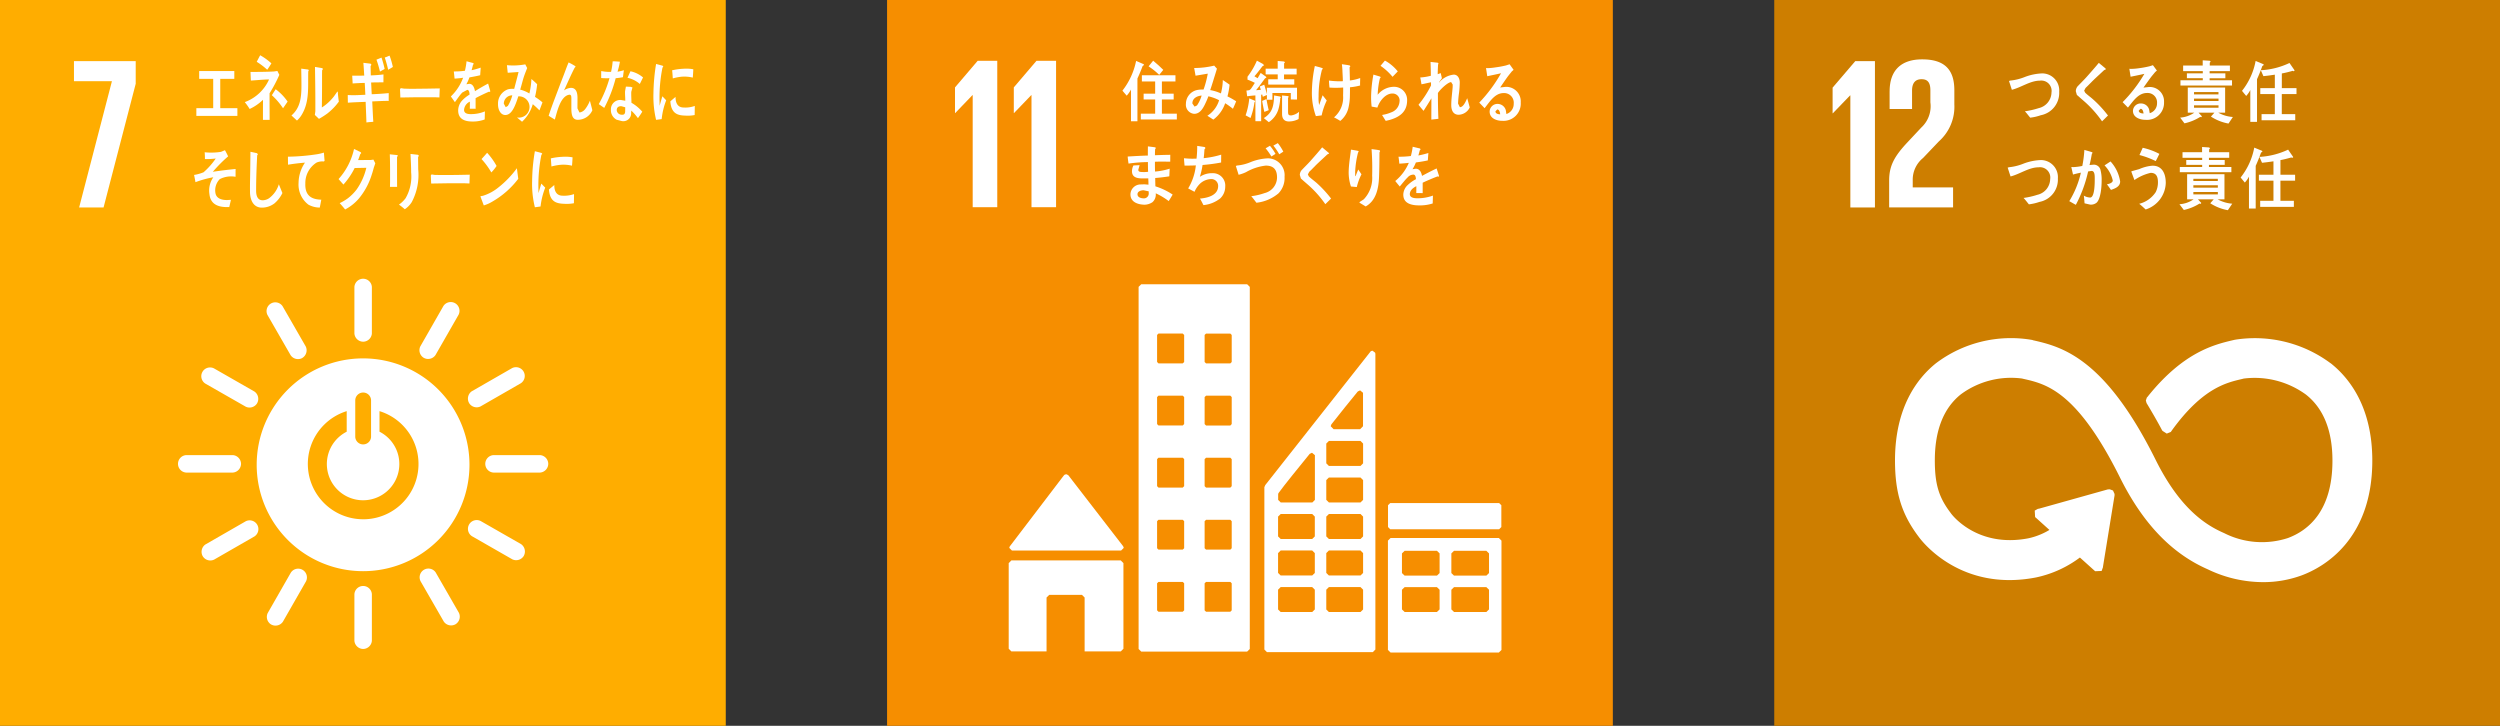
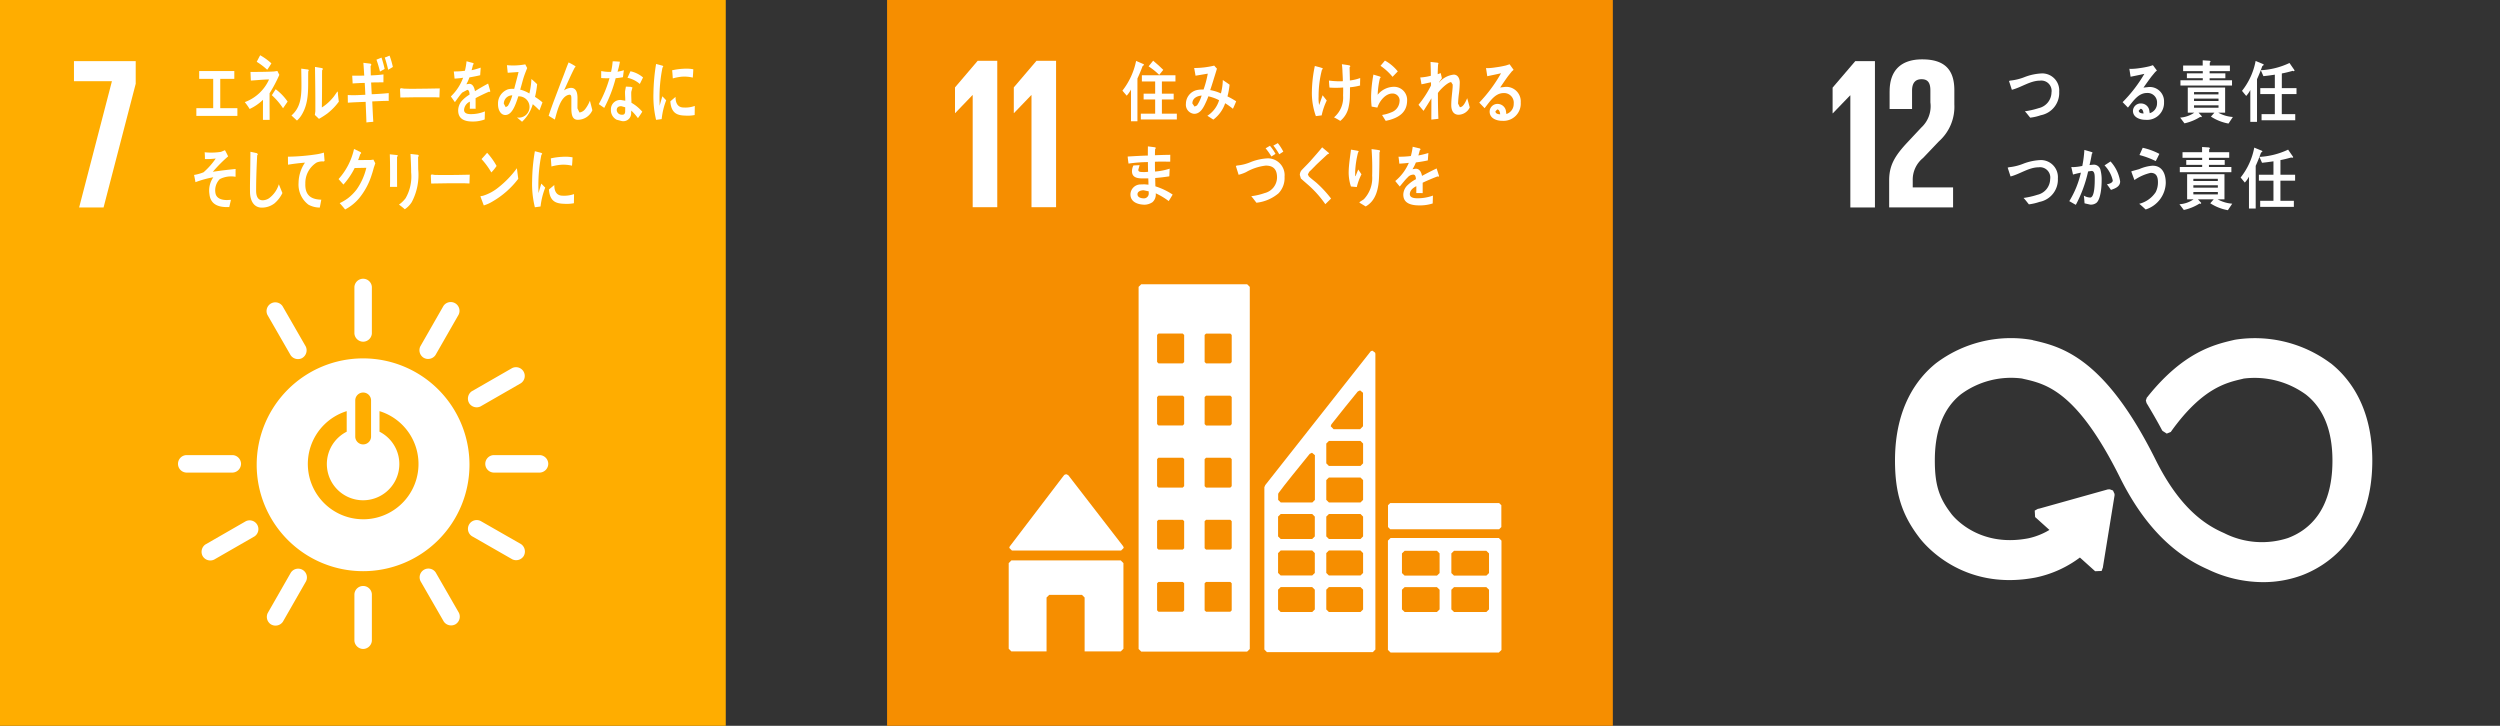
<svg xmlns="http://www.w3.org/2000/svg" width="363.727" height="105.595" viewBox="0 0 363.727 105.595">
  <rect x="0" y="0" width="363.727" height="105.595" fill="#333333" stroke="none" />
  <g id="グループ_2174" data-name="グループ 2174" transform="translate(-397.476 -772.913)">
    <rect id="長方形_2950" data-name="長方形 2950" width="105.592" height="105.595" transform="translate(397.476 772.913)" fill="#ffad00" />
    <path id="パス_2753" data-name="パス 2753" d="M424.986,789.71a15.479,15.479,0,1,0,15.469,15.475,15.473,15.473,0,0,0-15.469-15.475m-1.149,6.118a1.15,1.15,0,0,1,2.3,0v5.314a1.152,1.152,0,0,1-2.3,0Zm1.149,17.288a8.048,8.048,0,0,1-2.393-15.732v2.993a5.273,5.273,0,1,0,4.771,0v-2.992a8.046,8.046,0,0,1-2.378,15.735" transform="translate(25.325 35.345)" fill="#fff" />
    <path id="パス_2754" data-name="パス 2754" d="M414.985,795.513a1.291,1.291,0,0,0-1.2-1.27h-6.77a1.273,1.273,0,0,0,0,2.542h6.77a1.292,1.292,0,0,0,1.2-1.273" transform="translate(17.56 44.884)" fill="#fff" />
    <path id="パス_2755" data-name="パス 2755" d="M429.384,795.513a1.291,1.291,0,0,0-1.192-1.27h-6.77a1.273,1.273,0,0,0,0,2.542h6.77a1.292,1.292,0,0,0,1.192-1.273" transform="translate(47.859 44.884)" fill="#fff" />
    <path id="パス_2756" data-name="パス 2756" d="M415.362,809.541a1.293,1.293,0,0,0,1.266-1.192v-6.771a1.273,1.273,0,0,0-2.542,0v6.771a1.3,1.3,0,0,0,1.276,1.192" transform="translate(34.952 57.791)" fill="#fff" />
    <path id="パス_2757" data-name="パス 2757" d="M427.529,802.481a1.307,1.307,0,0,0-.4-1.695l-5.88-3.365a1.275,1.275,0,0,0-1.27,2.207L425.866,803a1.3,1.3,0,0,0,1.664-.515" transform="translate(46.159 51.295)" fill="#fff" />
    <path id="パス_2758" data-name="パス 2758" d="M410.626,807.686a1.3,1.3,0,0,0,1.692-.4l3.365-5.876a1.275,1.275,0,0,0-2.207-1.27l-3.365,5.883a1.294,1.294,0,0,0,.515,1.667" transform="translate(26.312 56.089)" fill="#fff" />
    <path id="パス_2759" data-name="パス 2759" d="M422.353,807.667a1.3,1.3,0,0,0,.509-1.664l-3.38-5.874a1.275,1.275,0,0,0-2.207,1.267l3.384,5.876a1.294,1.294,0,0,0,1.695.394" transform="translate(41.386 56.076)" fill="#fff" />
    <path id="パス_2760" data-name="パス 2760" d="M407.086,802.509a1.288,1.288,0,0,0,1.661.506l5.876-3.377a1.275,1.275,0,0,0-1.266-2.207l-5.876,3.381a1.3,1.3,0,0,0-.394,1.7" transform="translate(19.88 51.317)" fill="#fff" />
    <path id="パス_2761" data-name="パス 2761" d="M415.362,795.14a1.288,1.288,0,0,0,1.266-1.189v-6.77a1.273,1.273,0,0,0-2.542,0v6.77a1.292,1.292,0,0,0,1.276,1.189" transform="translate(34.952 27.488)" fill="#fff" />
-     <path id="パス_2762" data-name="パス 2762" d="M415.03,795.325a1.3,1.3,0,0,0-.4-1.692l-5.879-3.365a1.275,1.275,0,0,0-1.27,2.207l5.886,3.365a1.286,1.286,0,0,0,1.664-.515" transform="translate(19.862 36.243)" fill="#fff" />
    <path id="パス_2763" data-name="パス 2763" d="M417.777,795.186a1.3,1.3,0,0,0,1.692-.4l3.368-5.88a1.276,1.276,0,0,0-2.21-1.266l-3.365,5.882a1.293,1.293,0,0,0,.515,1.664" transform="translate(41.362 29.792)" fill="#fff" />
    <path id="パス_2764" data-name="パス 2764" d="M415.177,795.185a1.3,1.3,0,0,0,.506-1.664l-3.381-5.876a1.274,1.274,0,0,0-2.2,1.27l3.38,5.873a1.3,1.3,0,0,0,1.7.4" transform="translate(26.28 29.808)" fill="#fff" />
    <path id="パス_2765" data-name="パス 2765" d="M419.57,795.328a1.288,1.288,0,0,0,1.658.512l5.88-3.38a1.275,1.275,0,0,0-1.266-2.207l-5.876,3.377a1.3,1.3,0,0,0-.394,1.7" transform="translate(46.147 36.212)" fill="#fff" />
    <path id="パス_2766" data-name="パス 2766" d="M400.943,778.7h5.522l-4.771,18.371h3.554l4.678-18v-3.294h-8.984" transform="translate(7.295 6.031)" fill="#fff" />
    <path id="パス_2767" data-name="パス 2767" d="M406.679,782.768v-1.124h2.452v-4.265h-2.039v-1.136h5.11v1.136h-2.046v4.265h2.493v1.124" transform="translate(19.365 7.007)" fill="#fff" />
    <path id="パス_2768" data-name="パス 2768" d="M412.553,781.037v1.186c0,.894.009,1.791.009,2.679h-.972c0-.978,0-1.953.009-2.918a7.137,7.137,0,0,1-1.943,1.338,9.542,9.542,0,0,0-.708-1,6.225,6.225,0,0,0,3.533-3.3c-.882.013-1.769.115-2.651.165-.019-.426-.034-.832-.053-1.257,1.136,0,2.282-.006,3.412-.065l.5-.074.286.565a20.352,20.352,0,0,1-1.422,2.682m-.341-3.421a9.39,9.39,0,0,0-1.527-1.158c.165-.32.329-.636.5-.956a8.848,8.848,0,0,1,1.636,1.18c-.193.32-.4.636-.609.934m2.3,5.6a9.792,9.792,0,0,0-1.627-1.9l.556-.869a7.523,7.523,0,0,1,1.738,1.8Z" transform="translate(24.142 5.448)" fill="#fff" />
    <path id="パス_2769" data-name="パス 2769" d="M413.579,776.7c-.053,2.26.192,4.349-.9,6.224a3.644,3.644,0,0,1-.742.925l-.8-.739c1.208-1.059,1.453-2.421,1.453-4.34,0-.81-.016-1.661-.031-2.477l1.021.134.081.109-.081.165m2.84,6.075a12.079,12.079,0,0,1-1.282.826l-.6-.574.075-.537v-1.344c0-1.686-.028-3.408-.053-5.1l1.074.18.078.13-.115.18c-.012.478-.009.931-.009,1.4,0,1.325-.006,2.688-.031,4.011a7.064,7.064,0,0,0,1.773-1.633l.456-.646.059-.056.04.133c.025.459.081.9.146,1.347a8.541,8.541,0,0,1-1.608,1.676" transform="translate(28.744 6.605)" fill="#fff" />
    <path id="パス_2770" data-name="パス 2770" d="M417.333,782.181c.05,1,.087,1.974.155,2.968-.335.034-.661.046-1,.1-.028-1-.081-2-.112-3-.863.034-1.72.059-2.589.124-.006-.373-.016-.742-.016-1.114l.59.021c.658.016,1.313-.04,1.968-.059-.028-.581-.047-1.142-.087-1.726-.587.006-1.177.043-1.763.078-.009-.373-.043-.758-.059-1.136.581.016,1.164.006,1.748-.012-.037-.627-.075-1.236-.124-1.856l1.052.127.124.161-.127.189c.009.456.025.9.028,1.356.624-.019,1.235-.065,1.847-.143-.006.394,0,.776-.006,1.155-.593,0-1.192,0-1.791.022.034.565.053,1.136.087,1.707.819-.031,1.651-.087,2.471-.167.009.382-.006.763,0,1.136-.792-.012-1.6.047-2.4.074m1.127-4.34a15.686,15.686,0,0,0-.509-1.735l.736-.3a15.943,15.943,0,0,1,.456,1.652Zm1.2-.261c-.146-.605-.307-1.214-.5-1.779l.7-.282a11.882,11.882,0,0,1,.478,1.648Z" transform="translate(34.3 5.483)" fill="#fff" />
    <path id="パス_2771" data-name="パス 2771" d="M421.961,778.4c-.466-.031-.841-.031-1.217-.031-.432-.012-3.427,0-4.47.04-.016-.4-.043-.913-.05-1.214l.112-.149.475.071c.5.031,1.034.022,1.6.022,1.192,0,2.257-.034,3.592-.053-.028.4-.034.909-.047,1.313" transform="translate(39.451 8.691)" fill="#fff" />
    <path id="パス_2772" data-name="パス 2772" d="M424.275,780.266l-.106-.05c-.509.211-1.5.683-1.962.944v1.546l-.841-.009.006-.463v-.562a1.415,1.415,0,0,0-.844,1.2c0,.4.32.612.965.612a5.3,5.3,0,0,0,2.068-.4l-.031,1.176a4.857,4.857,0,0,1-1.776.3c-1.394,0-2.083-.534-2.083-1.611a2.165,2.165,0,0,1,.574-1.441,5.01,5.01,0,0,1,1.083-.866c-.016-.45-.13-.686-.338-.686l-.726.388a7.561,7.561,0,0,0-.549.677c-.261.357-.419.6-.525.72-.127-.186-.32-.459-.584-.829a7.233,7.233,0,0,0,1.785-2.723c-.376.065-.8.1-1.245.13-.031-.382-.075-.733-.112-1.046a10.08,10.08,0,0,0,1.62-.1,9.972,9.972,0,0,0,.236-1.381l.962.261.084.118-.112.152c-.04.167-.1.428-.2.776a10.884,10.884,0,0,0,1.326-.379l-.078,1.105c-.388.1-.913.2-1.565.317a6.361,6.361,0,0,1-.444,1l.407-.068c.435,0,.717.354.847,1.074.559-.36,1.2-.729,1.912-1.111l.32,1.12-.081.121" transform="translate(44.465 6.033)" fill="#fff" />
    <path id="パス_2773" data-name="パス 2773" d="M426.843,782.627a11.963,11.963,0,0,0-.968-.9,5.56,5.56,0,0,1-1.562,2.555l-.736-.624a1.55,1.55,0,1,0,.193-3.073c-.112.357-.233.714-.366,1.052-.332.841-.785,1.683-1.552,1.664-.636-.016-1.055-.739-1.034-1.614a2.182,2.182,0,0,1,1.434-2.117,2.654,2.654,0,0,1,.919-.068c.183-.714.456-1.708.633-2.456l-1.574.109-.115-1.105.084.009a9.493,9.493,0,0,0,2.583-.127l.279.534c-.239.618-.428,1.055-.611,1.7-.137.484-.258.971-.407,1.443a4.732,4.732,0,0,1,1.338.562,11.015,11.015,0,0,0,.295-2.111c.289.251.571.494.835.764a13.233,13.233,0,0,1-.311,1.841,8.958,8.958,0,0,1,1.087.8c-.143.385-.289.782-.444,1.17m-5.181-.978.276.506.313-.183a5.929,5.929,0,0,0,.646-1.54,1.219,1.219,0,0,0-1.236,1.217" transform="translate(49.115 6.344)" fill="#fff" />
    <path id="パス_2774" data-name="パス 2774" d="M427.432,784.183c-1.009.006-.941-1.189-.941-2.123v-.922c0-.273.006-.608-.276-.605l-.2.04c-1.139.375-1.574,2.341-1.928,3.576-.307-.177-.605-.366-.9-.546.307-.966.661-1.9,1.018-2.847.4-1.049.795-2.114,1.208-3.166.223-.587.432-1.183.677-1.751a8.8,8.8,0,0,1,.959.534l.056.1-.13.127c-.512.984-.962,2.024-1.425,3.036l-.137.276a2.04,2.04,0,0,1,1.009-.375c.736,0,.962.63.962,1.474,0,.512-.009,1.009-.006,1.512l.289.6a1.268,1.268,0,0,0,.86-.528,4.787,4.787,0,0,0,.661-1.189c.121.466.245.922.357,1.394a2.314,2.314,0,0,1-2.117,1.384" transform="translate(54.113 6.157)" fill="#fff" />
    <path id="パス_2775" data-name="パス 2775" d="M429.057,778.1a9.858,9.858,0,0,1-1.059.146,19.588,19.588,0,0,1-1.664,4.318l-.795-.546a17.145,17.145,0,0,0,1.558-3.775,9.881,9.881,0,0,1-1.208-.022c0-.341,0-.677.006-1.015l.4.065a5.733,5.733,0,0,0,1.031.05,10.041,10.041,0,0,0,.233-1.533c.4,0,.77.034,1.052.056a10.86,10.86,0,0,1-.344,1.456,6.962,6.962,0,0,0,.922-.217c-.047.335-.09.674-.133,1.018m2.179,5.954a7.724,7.724,0,0,0-.969-1.1l-.019.332a1.138,1.138,0,0,1-1.381,1.189l-.714-.186a1.556,1.556,0,0,1-.847-1.475,1.351,1.351,0,0,1,1.459-1.4l.627.108c.009-.462-.05-.925-.028-1.388l.121-.667.686.031.267.087-.009.04-.161.6c-.025.525.025,1.065.025,1.593a5.949,5.949,0,0,1,1.574,1.3c-.193.32-.41.643-.63.938m-1.85-1.58-.534-.152c-.295-.022-.661.053-.7.515a.711.711,0,0,0,.7.717c.279.025.5-.025.525-.453l.012-.627m2.12-3.39a3.935,3.935,0,0,0-1.794-.9l.432-.953a4.125,4.125,0,0,1,1.831.9Z" transform="translate(59.054 6.046)" fill="#fff" />
    <path id="パス_2776" data-name="パス 2776" d="M412.812,787.487a3,3,0,0,1-1.9.664c-1.015,0-1.658-.792-1.714-2.176l-.006-.562c0-.528.006-1.055.019-1.6.025-1.26.037-2.533.047-3.79l.677.146.282.065.127.155-.105.171c-.084,1.7-.152,3.418-.152,5.122,0,.869.289,1.4.956,1.4a1.748,1.748,0,0,0,.91-.286,3.946,3.946,0,0,0,1.44-2.042l.518,1.273a4.549,4.549,0,0,1-1.1,1.456" transform="translate(24.653 14.97)" fill="#fff" />
    <path id="パス_2777" data-name="パス 2777" d="M416.2,781.36l-.084-.015a2.179,2.179,0,0,0-.972.165,3.513,3.513,0,0,0-1.645,3.045c-.078,2.03,1.22,2.316,2.322,2.359-.075.379-.137.77-.227,1.149l-.146-.006a3.49,3.49,0,0,1-1.5-.419,3.67,3.67,0,0,1-1.434-3.166,5.343,5.343,0,0,1,.934-2.949c-.82.065-1.648.165-2.468.3,0-.391-.016-.779-.009-1.164a30.526,30.526,0,0,0,4.244-.36,7.2,7.2,0,0,0,.984-.236l.1,1.2-.1.09" transform="translate(28.4 15.052)" fill="#fff" />
    <path id="パス_2778" data-name="パス 2778" d="M418.517,782.48c-.115.391-.214.795-.348,1.173a10.069,10.069,0,0,1-1.835,3.418,6.748,6.748,0,0,1-2.033,1.63c-.251-.317-.521-.63-.788-.922a7.311,7.311,0,0,0,1.189-.708,6.813,6.813,0,0,0,1.295-1.31,9.087,9.087,0,0,0,1.391-3.126l-1.7.034a10.542,10.542,0,0,1-1.633,2.406l-.708-.8a9.637,9.637,0,0,0,2.251-4.377l.953.453.1.146-.137.14c-.115.295-.2.6-.329.875.608,0,1.226-.012,1.838-.012l.394-.056.276.534-.168.506" transform="translate(33.386 14.69)" fill="#fff" />
    <path id="パス_2779" data-name="パス 2779" d="M416.8,780.572v.41c0,1.31,0,2.629.009,3.933h-1.037l.016-.72v-1.447c0-.857-.009-1.714-.04-2.567l1.093.115.081.093-.121.183m3.064.009c0,.593.016,1.183.016,1.776a8.46,8.46,0,0,1-.937,4.774,3.512,3.512,0,0,1-1.015,1.046,10.248,10.248,0,0,0-.848-.677,4.27,4.27,0,0,0,.965-.931,6.325,6.325,0,0,0,.807-3.759c0-.9-.053-1.8-.093-2.682l1.09.125.13.136-.115.193" transform="translate(38.441 15.182)" fill="#fff" />
    <path id="パス_2780" data-name="パス 2780" d="M423.292,782.407c-.463-.031-.838-.031-1.211-.031-.428-.009-3.325,0-4.361.04-.019-.391-.043-.888-.053-1.183l.115-.146.469.074c.5.022,1.471.016,2.036.016,1.189,0,1.723-.031,3.045-.05-.025.391-.031.891-.04,1.279" transform="translate(42.487 17.202)" fill="#fff" />
    <path id="パス_2781" data-name="パス 2781" d="M421.749,787.164a5.428,5.428,0,0,1-1.267.568l-.49-1.31.062-.041.3-.05a6.684,6.684,0,0,0,2.285-1.239,14.087,14.087,0,0,0,2.66-2.772c.065.512.13,1.021.2,1.537a12.579,12.579,0,0,1-3.75,3.306m-.168-4.228a11.268,11.268,0,0,0-1.428-1.949c.279-.295.543-.6.816-.913a9.737,9.737,0,0,1,1.375,1.918,6.535,6.535,0,0,1-.764.944" transform="translate(47.38 15.068)" fill="#fff" />
    <path id="パス_2782" data-name="パス 2782" d="M423.64,788.043c-.273.034-.543.078-.826.112a14.072,14.072,0,0,1-.4-3.837,27.1,27.1,0,0,1,.4-4.318l.661.171.326.093.084.13-.124.133a22.247,22.247,0,0,0-.438,4.486c0,.363.015.717.015,1.087.137-.457.267-.928.413-1.388l.568.59a10.811,10.811,0,0,0-.68,2.741m4.855-.475a5.7,5.7,0,0,1-1.394.084c-1.09-.04-2.108-.233-2.241-2.083l.779-.649c0,1.052.444,1.524,1.152,1.549a4.437,4.437,0,0,0,1.72-.23c0,.444-.012.879-.016,1.329m-.279-5.46a5.279,5.279,0,0,0-1.766-.121,8.021,8.021,0,0,0-1.223.236c-.037-.363-.053-.816-.093-1.18a9.244,9.244,0,0,1,1.726-.229,5.743,5.743,0,0,1,1.44.077c-.025.4-.043.813-.084,1.217" transform="translate(52.482 14.913)" fill="#fff" />
    <path id="パス_2783" data-name="パス 2783" d="M429.3,783.932l-.813.109a14.749,14.749,0,0,1-.385-3.824,28.408,28.408,0,0,1,.385-4.306l.646.171.323.09.081.134-.118.13a22.152,22.152,0,0,0-.435,4.473c0,.363.016.717.016,1.083.133-.456.261-.925.4-1.381l.559.587a10.336,10.336,0,0,0-.658,2.735m4.8-.593a5.258,5.258,0,0,1-1.36.084c-1.055-.031-2.052-.233-2.179-2.077l.754-.646c0,1.049.438,1.524,1.13,1.543a4,4,0,0,0,1.67-.23c0,.441-.009.878-.016,1.325m-.27-5.442a5.125,5.125,0,0,0-1.726-.124,7.39,7.39,0,0,0-1.183.239c-.031-.363-.053-.816-.1-1.179a8.943,8.943,0,0,1,1.682-.227,5.414,5.414,0,0,1,1.4.078c-.019.4-.04.81-.078,1.214" transform="translate(64.443 6.309)" fill="#fff" />
    <path id="パス_2784" data-name="パス 2784" d="M410.319,784.159a2.314,2.314,0,0,0-.63,2.036c.155.919,1.186,1.018,1.726,1.009l.525-.034c-.075.354-.161.7-.242,1.059l-.152,0c-1.052.019-2.57-.149-2.735-1.906a3.371,3.371,0,0,1,.568-2.434,14.553,14.553,0,0,0-2.6.717c-.053-.363-.137-.711-.2-1.055a6.253,6.253,0,0,0,1.375-.385,10.441,10.441,0,0,0,1.776-2.005,10.734,10.734,0,0,1-1.571.084c0-.332-.012-.661-.04-.993a9.173,9.173,0,0,0,2.369-.059l.584-.242c.161.289.32.593.459.9a20.568,20.568,0,0,0-2.226,2.244c1.1-.174,2.213-.3,3.315-.413-.006.379,0,.763-.009,1.139a3.587,3.587,0,0,0-2.282.335" transform="translate(19.134 14.814)" fill="#fff" />
    <rect id="長方形_2951" data-name="長方形 2951" width="105.592" height="105.595" transform="translate(526.536 772.913)" fill="#f68e00" />
    <path id="パス_2785" data-name="パス 2785" d="M445.169,806.244h15.881l.388-.388-.1-.261-.025-.021-7.9-10.229-.075-.081-.286-.127-.258.1-.05.062-.071.081-7.708,10.117-.118.149-.068.214.391.388" transform="translate(99.536 46.765)" fill="#fff" />
    <path id="パス_2786" data-name="パス 2786" d="M461.056,799.179H445.14l-.388.391v12.457l.388.391h5.119v-7.841l.391-.388h4.759l.388.388v7.841h5.259l.388-.391V799.57l-.388-.391" transform="translate(99.481 55.271)" fill="#fff" />
    <path id="パス_2787" data-name="パス 2787" d="M478.661,798.129H462.91l-.385.379v15.906l.385.375h15.751l.385-.375V798.508l-.385-.379m-8.617,10.384-.385.375h-4.706l-.388-.375v-2.859l.388-.375h4.706l.385.375Zm0-5.284-.385.373h-4.706l-.388-.373v-2.862l.388-.375h4.706l.385.375Zm7.189,5.284-.385.375h-4.709l-.385-.375v-2.859l.385-.375h4.709l.385.375Zm0-5.284-.385.373h-4.709l-.385-.373v-2.862l.385-.375h4.709l.385.375Z" transform="translate(136.881 53.061)" fill="#fff" />
    <path id="パス_2788" data-name="パス 2788" d="M466.635,786.236H451.222l-.382.378V839.3l.382.376h15.413l.382-.376V786.615l-.382-.378m-9.167,47.439-.208.2h-3.53l-.2-.2v-3.936l.2-.2h3.53l.208.2Zm0-9.036-.208.2h-3.53l-.2-.2v-3.933l.2-.205h3.53l.208.205Zm0-9.033-.208.208h-3.53l-.2-.208v-3.93l.2-.208h3.53l.208.208Zm0-9.033-.208.208h-3.53l-.2-.208v-3.93l.2-.2h3.53l.208.2Zm0-9.03-.208.2h-3.53l-.2-.2v-3.936l.2-.2h3.53l.208.2Zm6.919,36.134-.2.2h-3.533l-.208-.2v-3.936l.208-.2h3.533l.2.2Zm0-9.036-.2.2h-3.533l-.208-.2v-3.933l.208-.205h3.533l.2.205Zm0-9.033-.2.208h-3.533l-.208-.208v-3.93l.208-.208h3.533l.2.208Zm0-9.033-.2.208h-3.533l-.208-.208v-3.93l.208-.2h3.533l.2.2Zm0-9.03-.2.2h-3.533l-.208-.2v-3.936l.208-.2h3.533l.2.2Z" transform="translate(112.292 28.035)" fill="#fff" />
    <path id="パス_2789" data-name="パス 2789" d="M479.019,799.977l-.32.323h-15.85l-.32-.323v-3.169l.32-.317H478.7l.32.317" transform="translate(136.889 49.614)" fill="#fff" />
    <path id="パス_2790" data-name="パス 2790" d="M472.845,789.637l-.385-.289-.217.068-.031.019-.133.168-15.143,19.212-.071.093-.13.3v23.621l.376.379h15.4l.376-.379V789.8l-.04-.158m-6.373,10.443.109-.14c1.037-1.332,2.778-3.48,3.635-4.526l.112-.134.335-.161.422.354v4.865l-.422.428-.019.006-.012-.006h-3.787l-.019.006-.025-.006-.419-.428.09-.258m-2.4,26.914-.379.373h-4.588l-.379-.373v-2.878l.379-.375h4.588l.379.375Zm0-5.311-.379.369h-4.588l-.379-.369V818.8l.379-.379h4.588l.379.379Zm0-5.318-.379.376h-4.588l-.379-.376v-2.881l.379-.375h4.588l.379.375Zm.012-11.644v6.333l-.373.378h-4.594l-.379-.378v-.8l.025-.14.025-.044.034-.05.047-.062c.584-.838,3.235-4.1,4.349-5.467l.109-.133.335-.165.422.354Zm7.012,22.273-.376.373h-4.6l-.379-.373v-2.878l.379-.375h4.6l.376.375Zm0-5.311-.376.369h-4.6l-.379-.369V818.8l.379-.379h4.6l.376.379Zm0-5.318-.376.376h-4.6l-.379-.376v-2.881l.379-.375h4.6l.376.375Zm0-5.314-.376.372h-4.6l-.379-.372v-2.878l.379-.375h4.6l.376.375Zm0-5.318-.376.379h-4.6l-.379-.379v-2.875l.379-.379h4.6l.376.379Z" transform="translate(124.695 34.584)" fill="#fff" />
    <path id="パス_2791" data-name="パス 2791" d="M442.235,779.629v3.734h.031l2.505-2.608h.037v16.3h3.576V775.764h-2.853" transform="translate(94.185 5.999)" fill="#fff" />
    <path id="パス_2792" data-name="パス 2792" d="M444.991,779.629v3.734h.031l2.508-2.608h.034v16.3h3.576V775.764h-2.853" transform="translate(99.984 5.999)" fill="#fff" />
    <path id="パス_2793" data-name="パス 2793" d="M453.021,776.542c-.227.621-.484,1.217-.754,1.813v6.212h-.937v-4.61a4.441,4.441,0,0,1-.624.891l-.624-.729a10.36,10.36,0,0,0,1.993-4.33l1.077.469.084.115-.214.171m-.261,7.767v-.841h2.086V781.4h-1.679v-.844h1.679v-1.779h-1.934v-.9H457.8v.9h-1.974v1.779h1.714v.844h-1.714v2.068H458v.841Zm2.673-6.488a9.635,9.635,0,0,0-1.546-1.239l.667-.826.8.692.673.643Z" transform="translate(110.695 5.985)" fill="#fff" />
    <path id="パス_2794" data-name="パス 2794" d="M459.9,782.274a11.728,11.728,0,0,0-1.136-.813,4.926,4.926,0,0,1-1.72,2.384l-.869-.559a4.08,4.08,0,0,0,1.707-2.26,6.219,6.219,0,0,0-1.562-.571,8.968,8.968,0,0,1-.407.975c-.357.779-.81,1.574-1.658,1.574a1.32,1.32,0,0,1-1.2-1.459,2.061,2.061,0,0,1,1.543-1.987,3.7,3.7,0,0,1,1.021-.084,14.587,14.587,0,0,0,.615-2.316l-1.779.3-.2-1.121h.09a12.429,12.429,0,0,0,2.822-.348l.4.444c-.171.6-.37,1.183-.546,1.779-.143.45-.276.894-.435,1.338a6.37,6.37,0,0,1,1.561.484,8.527,8.527,0,0,0,.276-1.949c.329.23.667.441.984.683a10.832,10.832,0,0,1-.307,1.7,11.238,11.238,0,0,1,1.266.714c-.149.366-.307.736-.478,1.1m-5.895-.782.32.456.351-.174a5.1,5.1,0,0,0,.677-1.437c-.587.053-1.347.335-1.347,1.155" transform="translate(116.962 6.47)" fill="#fff" />
-     <path id="パス_2795" data-name="パス 2795" d="M457.14,781.825a9.955,9.955,0,0,1-.571,2.272l-.714-.385a10.4,10.4,0,0,0,.534-2.471l.8.341.059.093-.109.149m5.293-.419v-.944h-2.676v.978h-.8v-.689l-.6.261-.081-.326-.155.028v3.855h-.838v-3.753c-.394.022-.8.068-1.2.124l-.105-.832.407-.05.214-.158c.217-.292.407-.612.6-.913a8.125,8.125,0,0,0-1.068-.466v-.428a10.763,10.763,0,0,0,1.369-2.337l.866.475.183.189-.248.158c-.382.49-.751.993-1.161,1.453l.466.279.444-.77.761.54.078.136-.208.124c-.438.574-.854,1.177-1.307,1.717l.7-.056-.158-.484.649-.261c.146.444.258.913.385,1.369V779.7h4.386v1.71Zm-3.849,1.807c-.121-.528-.233-1.065-.317-1.6l.621-.27c.093.54.2,1.086.332,1.617Zm2.31-2a7.049,7.049,0,0,1-.261,1.6,3.475,3.475,0,0,1-1.4,1.894l-.729-.593c1.248-.779,1.45-1.726,1.5-3.294l.869.155.115.115-.1.127m.559-3.452v.7h1.49v.776h-3.787v-.776h1.378v-.708h-1.757v-.832h1.754V775.8l.931.081.13.112-.13.158v.77h1.825v.841Zm2.12,6.482a3.006,3.006,0,0,1-1.422.357c-.6,0-.984-.338-.984-1.083v-2.7l.857.09.127.106-.112.136v1.987c0,.462.053.587.463.587a2.247,2.247,0,0,0,1.136-.528Z" transform="translate(122.845 5.982)" fill="#fff" />
    <path id="パス_2796" data-name="パス 2796" d="M460.381,783.373l-.841.105a9.874,9.874,0,0,1-.577-3.6,18.9,18.9,0,0,1,.428-3.694l.757.2.317.105.1.1-.143.152a15.134,15.134,0,0,0-.484,3.908,4.619,4.619,0,0,0,.084,1.22c.161-.466.329-.953.5-1.422l.6.763a9.248,9.248,0,0,0-.739,2.167m4.119-4.1c0,.428,0,.851-.012,1.276a7.889,7.889,0,0,1-.18,1.577,3.473,3.473,0,0,1-1.217,2.046,10.131,10.131,0,0,0-.913-.515,3.774,3.774,0,0,0,1.319-3.176c.016-.388.016-.776.012-1.167a13.756,13.756,0,0,1-1.515.034l-.472-.022c-.043-.348-.062-.686-.081-1.024.354.046.717.081,1.071.093a8.058,8.058,0,0,0,.95,0c0-.54-.047-1.071-.062-1.6-.016-.285-.037-.574-.078-.872l.8.115.326.062.115.118-.115.14c0,.643.037,1.288.037,1.931a6.184,6.184,0,0,0,1.5-.357c0,.366-.025.733-.012,1.09a8.843,8.843,0,0,1-1.475.257" transform="translate(129.383 6.328)" fill="#fff" />
    <path id="パス_2797" data-name="パス 2797" d="M464.376,784.408l-.512.121-.521-.835.043-.037a5.034,5.034,0,0,0,1.248-.357,1.79,1.79,0,0,0,1.239-1.577,1.013,1.013,0,0,0-1.031-1.173c-.975-.016-1.866,1.04-2.192,2.049l-.835-.149a11.527,11.527,0,0,1-.078-1.49,19.531,19.531,0,0,1,.335-3.166l.972.292.093.115-.127.158a12.263,12.263,0,0,0-.317,2.372,3.089,3.089,0,0,1,2.427-1.161,1.906,1.906,0,0,1,1.856,2.021c-.022,1.776-1.31,2.456-2.6,2.819m.478-6.292a8.29,8.29,0,0,0-1.748-1.6l.643-.76a6.247,6.247,0,0,1,1.869,1.574l-.764.792" transform="translate(135.222 5.97)" fill="#fff" />
    <path id="パス_2798" data-name="パス 2798" d="M469.818,783.5c-.748,0-1.09-.568-1.09-1.4,0-.866.134-1.726.2-2.6l.009-.391-.224-.36c-.49,0-1.651,1.121-1.928,1.589,0,1.239.016,2.511.071,3.75l-1.028.115c0-1.024.009-2.067.009-3.1-.37.63-.761,1.22-1.136,1.825-.258-.273-.49-.583-.742-.878a15.039,15.039,0,0,0,1.822-2.809v-.466c-.463.084-.919.211-1.385.289-.062-.332-.106-.664-.186-.987a8.112,8.112,0,0,0,1.546-.251c0-.674-.019-1.35-.047-2.015l1.065.118.105.136-.071.115c-.025.472-.047.941-.053,1.416l.438-.161.171.751-.428.593.019.031a3.234,3.234,0,0,1,2.139-1.152c.556,0,.869.528.869,1.143a14.717,14.717,0,0,1-.1,1.474,15.472,15.472,0,0,0-.146,1.564v.031l.261.528c.518,0,.86-.844,1.068-1.31.127.447.251.9.369,1.344a1.847,1.847,0,0,1-1.6,1.065" transform="translate(139.894 6.111)" fill="#fff" />
    <path id="パス_2799" data-name="パス 2799" d="M470.127,784.152c-.692,0-1.81-.295-1.81-1.35a1.14,1.14,0,0,1,1.2-1.111,1.244,1.244,0,0,1,1.152.913l.087.559a1.535,1.535,0,0,0,1.065-1.5,1.4,1.4,0,0,0-1.456-1.549c-1.266,0-1.99,1.2-2.781,2.2l-.776-.81a21.378,21.378,0,0,0,3.169-4.274c-.664.158-1.335.289-2.005.432l-.18-1.189.267.012a8.2,8.2,0,0,0,1.108-.109,13.517,13.517,0,0,0,1.531-.282l.525-.171.581.81-.251.22-.543.68c-.4.543-.776,1.111-1.161,1.67l.77-.093a2.119,2.119,0,0,1,2.223,2.275,2.509,2.509,0,0,1-2.71,2.664m-.711-1.652-.258.273c0,.376.472.432.692.432-.04-.3-.124-.7-.435-.7" transform="translate(145.887 6.34)" fill="#fff" />
    <path id="パス_2800" data-name="パス 2800" d="M456.294,787.727a10.087,10.087,0,0,0-1.887-1.127,1.469,1.469,0,0,1-.469,1.288,2.143,2.143,0,0,1-1.139.372c-.832-.012-2.086-.295-2.067-1.53a1.48,1.48,0,0,1,1.381-1.416l.661-.022.577.053c.006-.311-.016-.624-.028-.919-.27.006-.556.012-.838.009-.643-.006-1.546-.071-1.531-1.071a1.945,1.945,0,0,1,.208-.813l.9-.047-.189.674c-.006.317.344.32.528.323a4.846,4.846,0,0,0,.9-.031c-.025-.463-.025-.947-.028-1.412a20.3,20.3,0,0,0-2.819.22c-.056-.344-.1-.686-.127-1.027.978-.059,1.956-.118,2.937-.143-.006-.3,0-.605,0-.919l.006-.416.7.087.373.053.093.106-.112.143c-.025.3-.028.593-.031.9.742-.034,1.487-.05,2.232-.062l-.006,1c-.742-.009-1.493-.025-2.223.006-.009.484,0,.947.012,1.428a9.078,9.078,0,0,0,2.13-.419l-.053,1.115c-.686.106-1.369.192-2.052.242.006.4.015.813.028,1.214a9.649,9.649,0,0,1,2.511,1.2c-.189.32-.379.639-.577.95m-2.909-1.422-.742-.158c-.3,0-.879.115-.888.577s.537.593.844.6a.707.707,0,0,0,.788-.8l0-.214" transform="translate(111.215 14.437)" fill="#fff" />
-     <path id="パス_2801" data-name="パス 2801" d="M458.183,787.435a4.623,4.623,0,0,1-2.384.934c-.171-.31-.314-.643-.509-.947.941-.087,2.645-.391,2.645-1.838a.99.99,0,0,0-1.1-1,2.5,2.5,0,0,0-1.465.6,3.557,3.557,0,0,0-.872,1.251l-.925-.493a8.083,8.083,0,0,0,1.118-3.35c-.326.012-.643.025-.969.025h-.677c-.025-.363-.071-.714-.078-1.068a12.21,12.21,0,0,0,1.223.071l.6-.012a15.9,15.9,0,0,0,.1-1.853l.751.112.332.053.124.14-.152.2c-.028.425-.053.854-.115,1.279a13.013,13.013,0,0,0,2.549-.509l-.012,1.142a24.943,24.943,0,0,1-2.7.36,11.428,11.428,0,0,1-.391,1.72,3.176,3.176,0,0,1,1.819-.528,1.8,1.8,0,0,1,1.869,1.975,2.334,2.334,0,0,1-.779,1.744" transform="translate(116.77 14.385)" fill="#fff" />
    <path id="パス_2802" data-name="パス 2802" d="M461.587,786.941a5.983,5.983,0,0,1-3.194,1.354c-.251-.326-.49-.655-.751-.953a9.059,9.059,0,0,0,1.934-.45,2.362,2.362,0,0,0,1.816-2.281c0-1.289-.658-1.72-1.639-1.72a7.476,7.476,0,0,0-2.878.956,5.966,5.966,0,0,1-1.074.382l-.4-1.279.152-.068a6.539,6.539,0,0,0,2.049-.521,7.689,7.689,0,0,1,2.443-.525,2.443,2.443,0,0,1,2.44,2.679,3.209,3.209,0,0,1-.894,2.427m-1.018-5.374a9.221,9.221,0,0,0-.844-1.192l.63-.369a6.816,6.816,0,0,1,.81,1.177Zm1.142-.32a8.6,8.6,0,0,0-.857-1.264l.646-.363a6.97,6.97,0,0,1,.8,1.239Z" transform="translate(121.881 14.115)" fill="#fff" />
    <path id="パス_2803" data-name="パス 2803" d="M462.109,788.091a15.514,15.514,0,0,0-2.449-2.763l-.711-.618-.4-.36-.152-.512a1.1,1.1,0,0,1,.372-.81c.391-.419.8-.807,1.177-1.229.565-.649,1.149-1.292,1.7-1.98l.7.587.273.233.04.081-.267.134c-.537.515-1.1,1.018-1.639,1.54l-.661.674-.326.313-.2.379.143.286c.345.329.726.605,1.074.9a16.588,16.588,0,0,1,2.161,2.328c-.279.264-.556.55-.841.816" transform="translate(128.192 14.53)" fill="#fff" />
    <path id="パス_2804" data-name="パス 2804" d="M461.871,785.422c-.282-.022-.577-.056-.854-.078a6.487,6.487,0,0,1-.329-2.217c.031-1.055.208-2.1.335-3.148l.76.127.3.065.065.1-.1.143a13.906,13.906,0,0,0-.419,2.788l.006.593.025.068.056-.087c.118-.313.239-.605.363-.906l.469.7a8.465,8.465,0,0,0-.68,1.854m3.3-5.035c-.006,1.142-.016,2.316-.059,3.468-.059,1.838-.453,3.548-1.947,4.389l-.875-.531-.044-.047.072-.09.568-.369a4.469,4.469,0,0,0,1.22-3.424,38.57,38.57,0,0,0-.087-3.883l.767.1.407.071.071.118-.093.2" transform="translate(133.009 14.703)" fill="#fff" />
    <path id="パス_2805" data-name="パス 2805" d="M469.151,784.159l-.118-.05c-.571.208-1.658.667-2.173.922v1.512l-.931-.012.009-.453v-.547c-.627.314-.947.714-.947,1.161,0,.391.36.6,1.08.6a6.418,6.418,0,0,0,2.282-.391l-.034,1.146a6.1,6.1,0,0,1-1.965.282c-1.54,0-2.313-.519-2.313-1.568a1.971,1.971,0,0,1,.649-1.4,5.222,5.222,0,0,1,1.189-.844c-.016-.435-.143-.667-.369-.667a1.108,1.108,0,0,0-.81.379,7.316,7.316,0,0,0-.6.661c-.292.341-.469.577-.577.692-.14-.177-.366-.441-.652-.8a6.969,6.969,0,0,0,1.974-2.645c-.413.052-.875.093-1.381.121-.034-.369-.074-.714-.124-1.012a12.8,12.8,0,0,0,1.8-.1,8.994,8.994,0,0,0,.267-1.35l1.059.254.1.118-.127.146c-.043.167-.109.422-.208.751a12.08,12.08,0,0,0,1.459-.36l-.081,1.077c-.435.1-1.012.2-1.738.3a6.139,6.139,0,0,1-.487.984l.453-.072c.478,0,.792.338.928,1.043.633-.344,1.347-.714,2.126-1.083l.354,1.1-.087.115" transform="translate(137.602 14.467)" fill="#fff" />
-     <rect id="長方形_2952" data-name="長方形 2952" width="105.592" height="105.595" transform="translate(655.612 772.913)" fill="#cd7e00" />
    <path id="パス_2806" data-name="パス 2806" d="M549.184,792.483a18.082,18.082,0,0,0-13.646-3.356l-.276.065c-2.722.643-7.047,1.708-12.11,7.99l-.078.105-.072.074-.081.242.059.214.118.192c.633,1.062,1.434,2.428,2.1,3.694l.022.031.385.245.3-.121.09-.13c4.492-6.212,8.025-7.075,10.415-7.63l.286-.072a13.062,13.062,0,0,1,9.356,2.406c2.66,2.1,4,5.432,4,9.918,0,7.525-3.657,10.461-6.727,11.607a12.539,12.539,0,0,1-9.347-.618l-.2-.1c-2.617-1.139-6.516-3.492-10.182-10.871-7.407-14.869-13.6-16.276-17.694-17.2l-.224-.053a17.707,17.707,0,0,0-13.441,3.344c-2.657,2.126-5.83,6.252-5.83,13.854,0,4.635.956,7.7,3.4,10.918.534.729,6.016,7.773,16.617,5.74a15.866,15.866,0,0,0,6.525-3.027l2.334,2.1.534-.022.09-.255v-.031l1.682-10.356,0-.112-.127-.28-.242-.09-.071,0-.115.01-9.915,2.778-.18.034-.189.106.031.543.115.1,2.223,2.005a10.369,10.369,0,0,1-3.638,1.543c-7.674,1.462-11.464-3.561-11.6-3.756l-.053-.075c-1.782-2.341-2.387-4.324-2.387-7.882,0-4.5,1.326-7.829,3.939-9.915a12.682,12.682,0,0,1,9.186-2.372l.217.053c3.359.757,7.963,1.8,14.3,14.525,3.287,6.609,7.41,10.933,12.6,13.209a18.228,18.228,0,0,0,7.9,1.834,15.811,15.811,0,0,0,5.507-.971c3-1.127,10-4.961,10-16.332,0-7.6-3.219-11.737-5.914-13.87" transform="translate(187.154 33.591)" fill="#fff" />
    <path id="パス_2807" data-name="パス 2807" d="M549.184,792.483a18.082,18.082,0,0,0-13.646-3.356l-.276.065c-2.722.643-7.047,1.708-12.11,7.99l-.078.105-.072.074-.081.242.059.214.118.192c.633,1.062,1.434,2.428,2.1,3.694l.022.031.385.245.3-.121.09-.13c4.492-6.212,8.025-7.075,10.415-7.63l.286-.072a13.062,13.062,0,0,1,9.356,2.406c2.66,2.1,4,5.432,4,9.918,0,7.525-3.657,10.461-6.727,11.607a12.539,12.539,0,0,1-9.347-.618l-.2-.1c-2.617-1.139-6.516-3.492-10.182-10.871-7.407-14.869-13.6-16.276-17.694-17.2l-.224-.053a17.707,17.707,0,0,0-13.441,3.344c-2.657,2.126-5.83,6.252-5.83,13.854,0,4.635.956,7.7,3.4,10.918.534.729,6.016,7.773,16.617,5.74a15.866,15.866,0,0,0,6.525-3.027l2.334,2.1.534-.022.09-.255v-.031l1.682-10.356,0-.112-.127-.28-.242-.09-.071,0-.115.01-9.915,2.778-.18.034-.189.106.031.543.115.1,2.223,2.005a10.369,10.369,0,0,1-3.638,1.543c-7.674,1.462-11.464-3.561-11.6-3.756l-.053-.075c-1.782-2.341-2.387-4.324-2.387-7.882,0-4.5,1.326-7.829,3.939-9.915a12.682,12.682,0,0,1,9.186-2.372l.217.053c3.359.757,7.963,1.8,14.3,14.525,3.287,6.609,7.41,10.933,12.6,13.209a18.228,18.228,0,0,0,7.9,1.834,15.811,15.811,0,0,0,5.507-.971c3-1.127,10-4.961,10-16.332,0-7.6-3.219-11.737-5.914-13.87" transform="translate(187.154 33.591)" fill="none" stroke="#fff" stroke-miterlimit="10" stroke-width="0.76" />
    <path id="パス_2808" data-name="パス 2808" d="M485.91,780.766h.034v16.3h3.579V775.777h-2.859l-3.3,3.859v3.738h.028" transform="translate(180.74 6.027)" fill="#fff" />
    <path id="パス_2809" data-name="パス 2809" d="M486.082,780.341v2.577h3.266v-2.667c0-1.288.63-1.664,1.378-1.664.7,0,1.288.276,1.288,1.6v1.763a4.211,4.211,0,0,1-1.322,3.669l-2.005,2.142c-1.943,2.071-2.67,3.449-2.67,5.56v3.918h9.3v-2.918h-5.87v-1a4.06,4.06,0,0,1,1.5-3.272l2.3-2.415a6.724,6.724,0,0,0,2.254-5.374v-2.073c0-3.039-1.465-4.489-4.678-4.489-3.135,0-4.737,1.664-4.737,4.647" transform="translate(186.314 5.852)" fill="#fff" />
    <path id="パス_2810" data-name="パス 2810" d="M496.277,782.434a7.154,7.154,0,0,1-1.555.36c-.255-.3-.5-.643-.776-.925a12.111,12.111,0,0,0,2-.459,2.391,2.391,0,0,0,1.872-2.281,1.5,1.5,0,0,0-1.695-1.72c-1.391,0-2.7.984-4.073,1.329l-.416-1.282.183-.059a7.639,7.639,0,0,0,2.077-.506,7.921,7.921,0,0,1,2.536-.537,2.481,2.481,0,0,1,2.508,2.673,3.3,3.3,0,0,1-2.66,3.408" transform="translate(198.132 7.239)" fill="#fff" />
-     <path id="パス_2811" data-name="パス 2811" d="M498.583,784.363a16.091,16.091,0,0,0-2.521-2.844l-.726-.633-.419-.369-.152-.528a1.135,1.135,0,0,1,.379-.835c.4-.422.82-.826,1.211-1.267.59-.664,1.18-1.329,1.754-2.027l.726.6.27.233.047.093-.276.137c-.552.521-1.124,1.037-1.679,1.577l-.686.692-.332.323-.2.391.152.292c.345.338.742.615,1.1.931a16.58,16.58,0,0,1,2.216,2.39c-.286.273-.568.565-.86.841" transform="translate(204.722 6.201)" fill="#fff" />
    <path id="パス_2812" data-name="パス 2812" d="M500.273,783.913c-.692,0-1.81-.289-1.81-1.313a1.121,1.121,0,0,1,1.2-1.065,1.226,1.226,0,0,1,1.152.875l.09.54a1.48,1.48,0,0,0,1.062-1.447,1.372,1.372,0,0,0-1.453-1.493c-1.27,0-1.993,1.161-2.778,2.126l-.776-.792a20.4,20.4,0,0,0,3.166-4.119c-.667.155-1.338.286-2.005.422l-.18-1.155.264.013a9.411,9.411,0,0,0,1.111-.093,15.164,15.164,0,0,0,1.53-.28l.525-.165.577.779-.248.214-.543.655c-.4.528-.779,1.074-1.164,1.611l.77-.084a2.083,2.083,0,0,1,2.223,2.2,2.474,2.474,0,0,1-2.71,2.571m-.708-1.6-.261.264c0,.36.472.413.7.413-.043-.286-.124-.677-.435-.677" transform="translate(209.337 6.431)" fill="#fff" />
    <path id="パス_2813" data-name="パス 2813" d="M506.692,784.941a6.945,6.945,0,0,1-2.558-1.015l.506-.568h-2.306l.49.534-.1.127-.152-.046a7.2,7.2,0,0,1-2.288.937l-.627-.832a4.16,4.16,0,0,0,2.055-.72h-.947V779.7H506.2v3.654H505.2a4.987,4.987,0,0,0,2.126.63m-7.627-4.579v-.76h3.25v-.3h-2.313v-.714h2.313v-.323h-2.859v-.81h2.847v-.76l1.027.065.137.118-.137.171v.407h2.93v.81h-2.952v.323h2.291v.714h-2.291v.3h3.26v.76Zm5.532.956h-3.557v.335h3.557Zm.006.953h-3.564v.341h3.564Zm0,.971h-3.564v.354h3.564Z" transform="translate(215.012 5.949)" fill="#fff" />
    <path id="パス_2814" data-name="パス 2814" d="M505.509,776.513c-.233.646-.484,1.292-.77,1.906v6.208h-.975v-4.635a3.693,3.693,0,0,1-.6.866l-.609-.739a9.96,9.96,0,0,0,1.981-4.349l1.118.462.078.115-.22.165m2.831,4.073v2.924H510.3v.888h-4.9v-.888h1.931v-2.924h-2.117v-.866h2.117v-1.956c-.552.087-1.117.162-1.664.214l-.376-.86a10.994,10.994,0,0,0,4.172-1.055l.754,1.09-.14.118-.149-.065c-.528.149-1.046.286-1.58.382v2.133h2.136v.866Z" transform="translate(221.112 6.014)" fill="#fff" />
    <path id="パス_2815" data-name="パス 2815" d="M496.214,786.5a7.547,7.547,0,0,1-1.552.36c-.258-.31-.5-.646-.776-.931a11.5,11.5,0,0,0,2-.456,2.387,2.387,0,0,0,1.872-2.279,1.5,1.5,0,0,0-1.689-1.723c-1.394,0-2.707.984-4.076,1.332l-.419-1.282.183-.059a7.61,7.61,0,0,0,2.077-.509,7.939,7.939,0,0,1,2.536-.537,2.481,2.481,0,0,1,2.508,2.673,3.3,3.3,0,0,1-2.66,3.412" transform="translate(197.999 15.784)" fill="#fff" />
    <path id="パス_2816" data-name="パス 2816" d="M498.445,787.607a1.3,1.3,0,0,1-.95.289l-.813-.186c-.031-.379-.05-.748-.105-1.118a1.95,1.95,0,0,0,.919.277c.683,0,.667-2.207.667-2.747,0-.4.016-1.127-.463-1.127l-.5.078a19.2,19.2,0,0,1-1.785,4.855c-.326-.162-.633-.363-.956-.531a13.706,13.706,0,0,0,1.689-4.15c-.385.081-.77.167-1.145.276l-.242-1.062.034-.041.227.022a7.715,7.715,0,0,0,1.332-.171,16.468,16.468,0,0,0,.3-2.331l.779.223.323.105.106.1-.115.127c-.1.552-.2,1.108-.345,1.645l.5-.047a1,1,0,0,1,1.114.829,5.479,5.479,0,0,1,.152,1.484c0,.872-.124,2.608-.72,3.2m2.074-1.85c-.189-.282-.385-.546-.587-.819.242-.034.851-.183.851-.553a4.615,4.615,0,0,0-1.2-2.195c.295-.193.587-.382.875-.571a5.567,5.567,0,0,1,1.4,2.915c0,.785-.829,1.046-1.335,1.223" transform="translate(204.078 14.785)" fill="#fff" />
    <path id="パス_2817" data-name="パス 2817" d="M499.46,788.818c-.307-.286-.615-.577-.941-.832a4.042,4.042,0,0,0,2.4-1.7,3.17,3.17,0,0,0,.326-1.44c0-.863-.283-1.363-1.059-1.363a6.808,6.808,0,0,0-2.365,1.049l-.459-1.245.118-.059,1.037-.286a5.814,5.814,0,0,1,1.947-.5c1.332,0,1.918,1.059,1.918,2.511a4.183,4.183,0,0,1-2.924,3.859m1.462-7.04a12.258,12.258,0,0,0-2.365-.882c.161-.348.314-.7.472-1.056a9.793,9.793,0,0,1,2.424.888c-.171.354-.338.708-.531,1.049" transform="translate(210.193 14.578)" fill="#fff" />
    <path id="パス_2818" data-name="パス 2818" d="M506.671,789a6.862,6.862,0,0,1-2.564-1.009l.506-.574h-2.3l.494.537-.109.13-.152-.05a7.11,7.11,0,0,1-2.285.935l-.636-.835a4.062,4.062,0,0,0,2.061-.717h-.944v-3.651h5.432v3.651h-1a5.175,5.175,0,0,0,2.13.636m-7.627-4.579v-.76h3.253v-.307h-2.316V781.7h2.316v-.326h-2.859v-.81h2.847v-.76l1.027.068.134.115-.134.171v.407h2.921v.81h-2.949v.326h2.294v.708h-2.294v.307h3.263v.76Zm5.529.956h-3.558v.323h3.558Zm.006.944h-3.564v.351h3.564Zm0,.981h-3.564v.345h3.564Z" transform="translate(214.941 14.494)" fill="#fff" />
    <path id="パス_2819" data-name="パス 2819" d="M505.449,780.571c-.233.646-.484,1.292-.77,1.912v6.208H503.7v-4.635a3.8,3.8,0,0,1-.605.86l-.609-.736a9.928,9.928,0,0,0,1.984-4.349l1.118.459.081.118-.224.161m2.831,4.073v2.927h1.956v.885h-4.9v-.885h1.931v-2.927h-2.12v-.863h2.12v-1.956c-.556.084-1.118.161-1.664.214l-.376-.857a11.131,11.131,0,0,0,4.172-1.055l.751,1.086-.137.115-.149-.062c-.528.146-1.046.286-1.58.382v2.133h2.133v.863Z" transform="translate(220.98 14.559)" fill="#fff" />
  </g>
</svg>